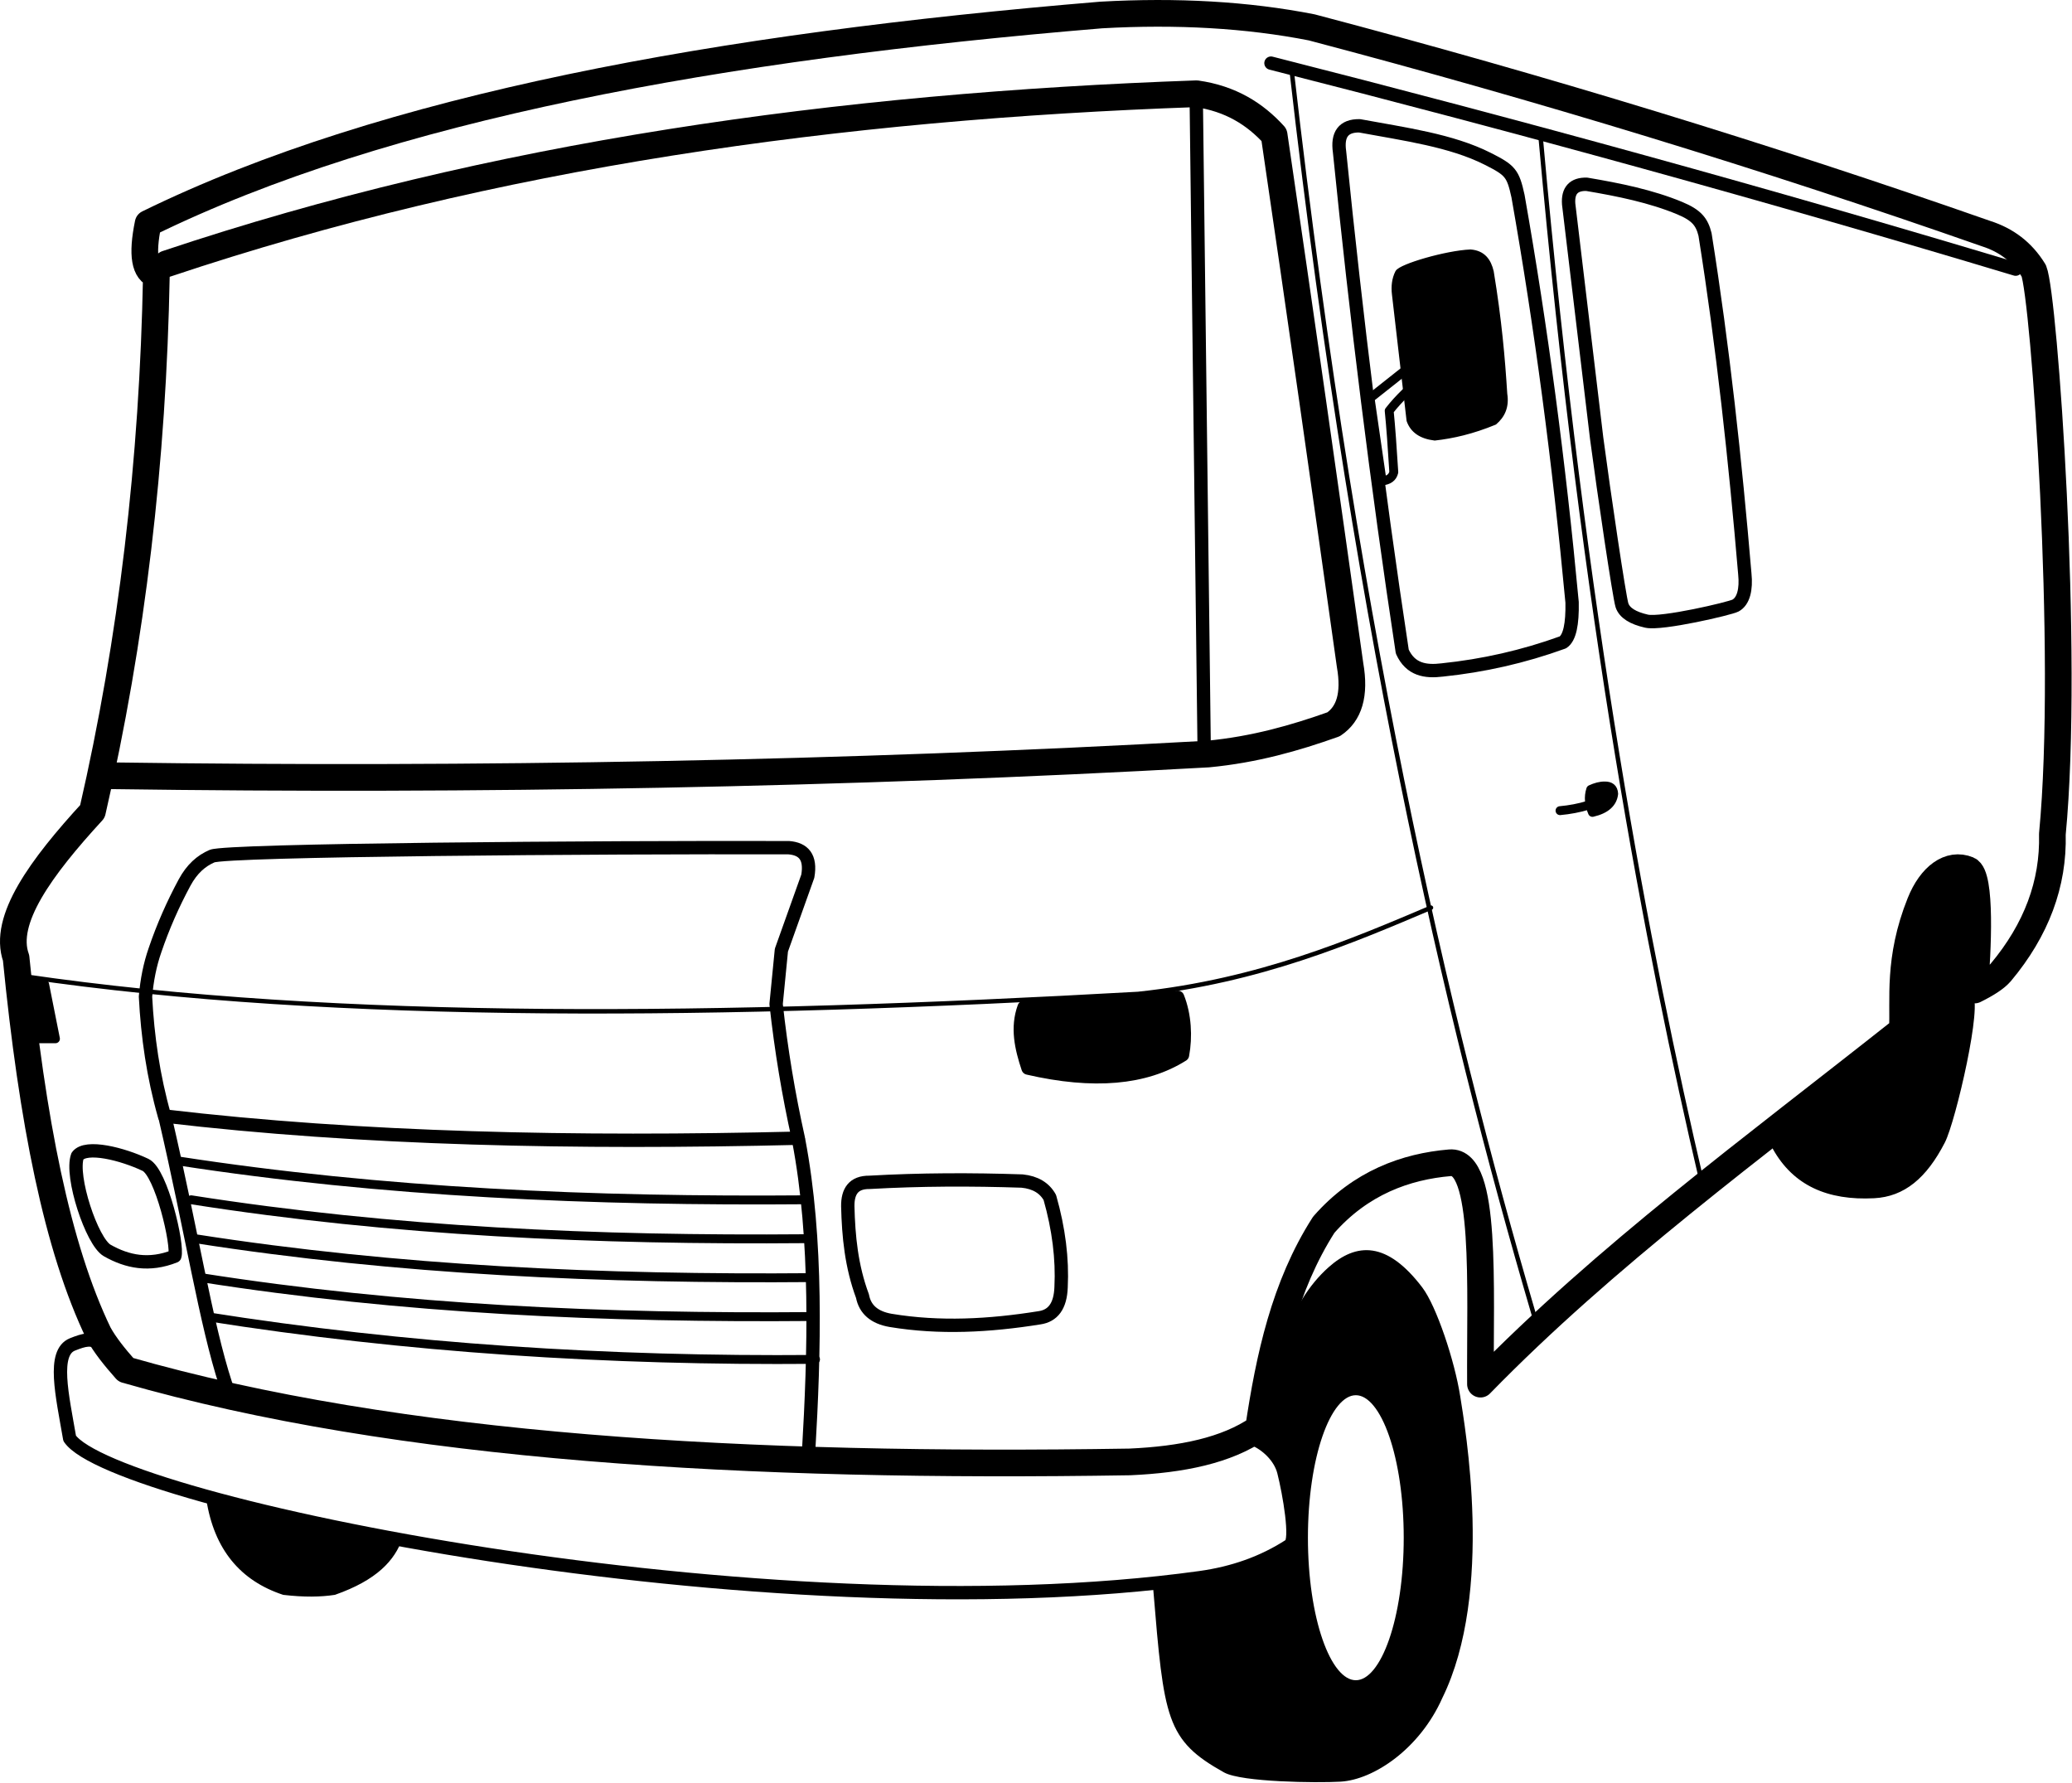
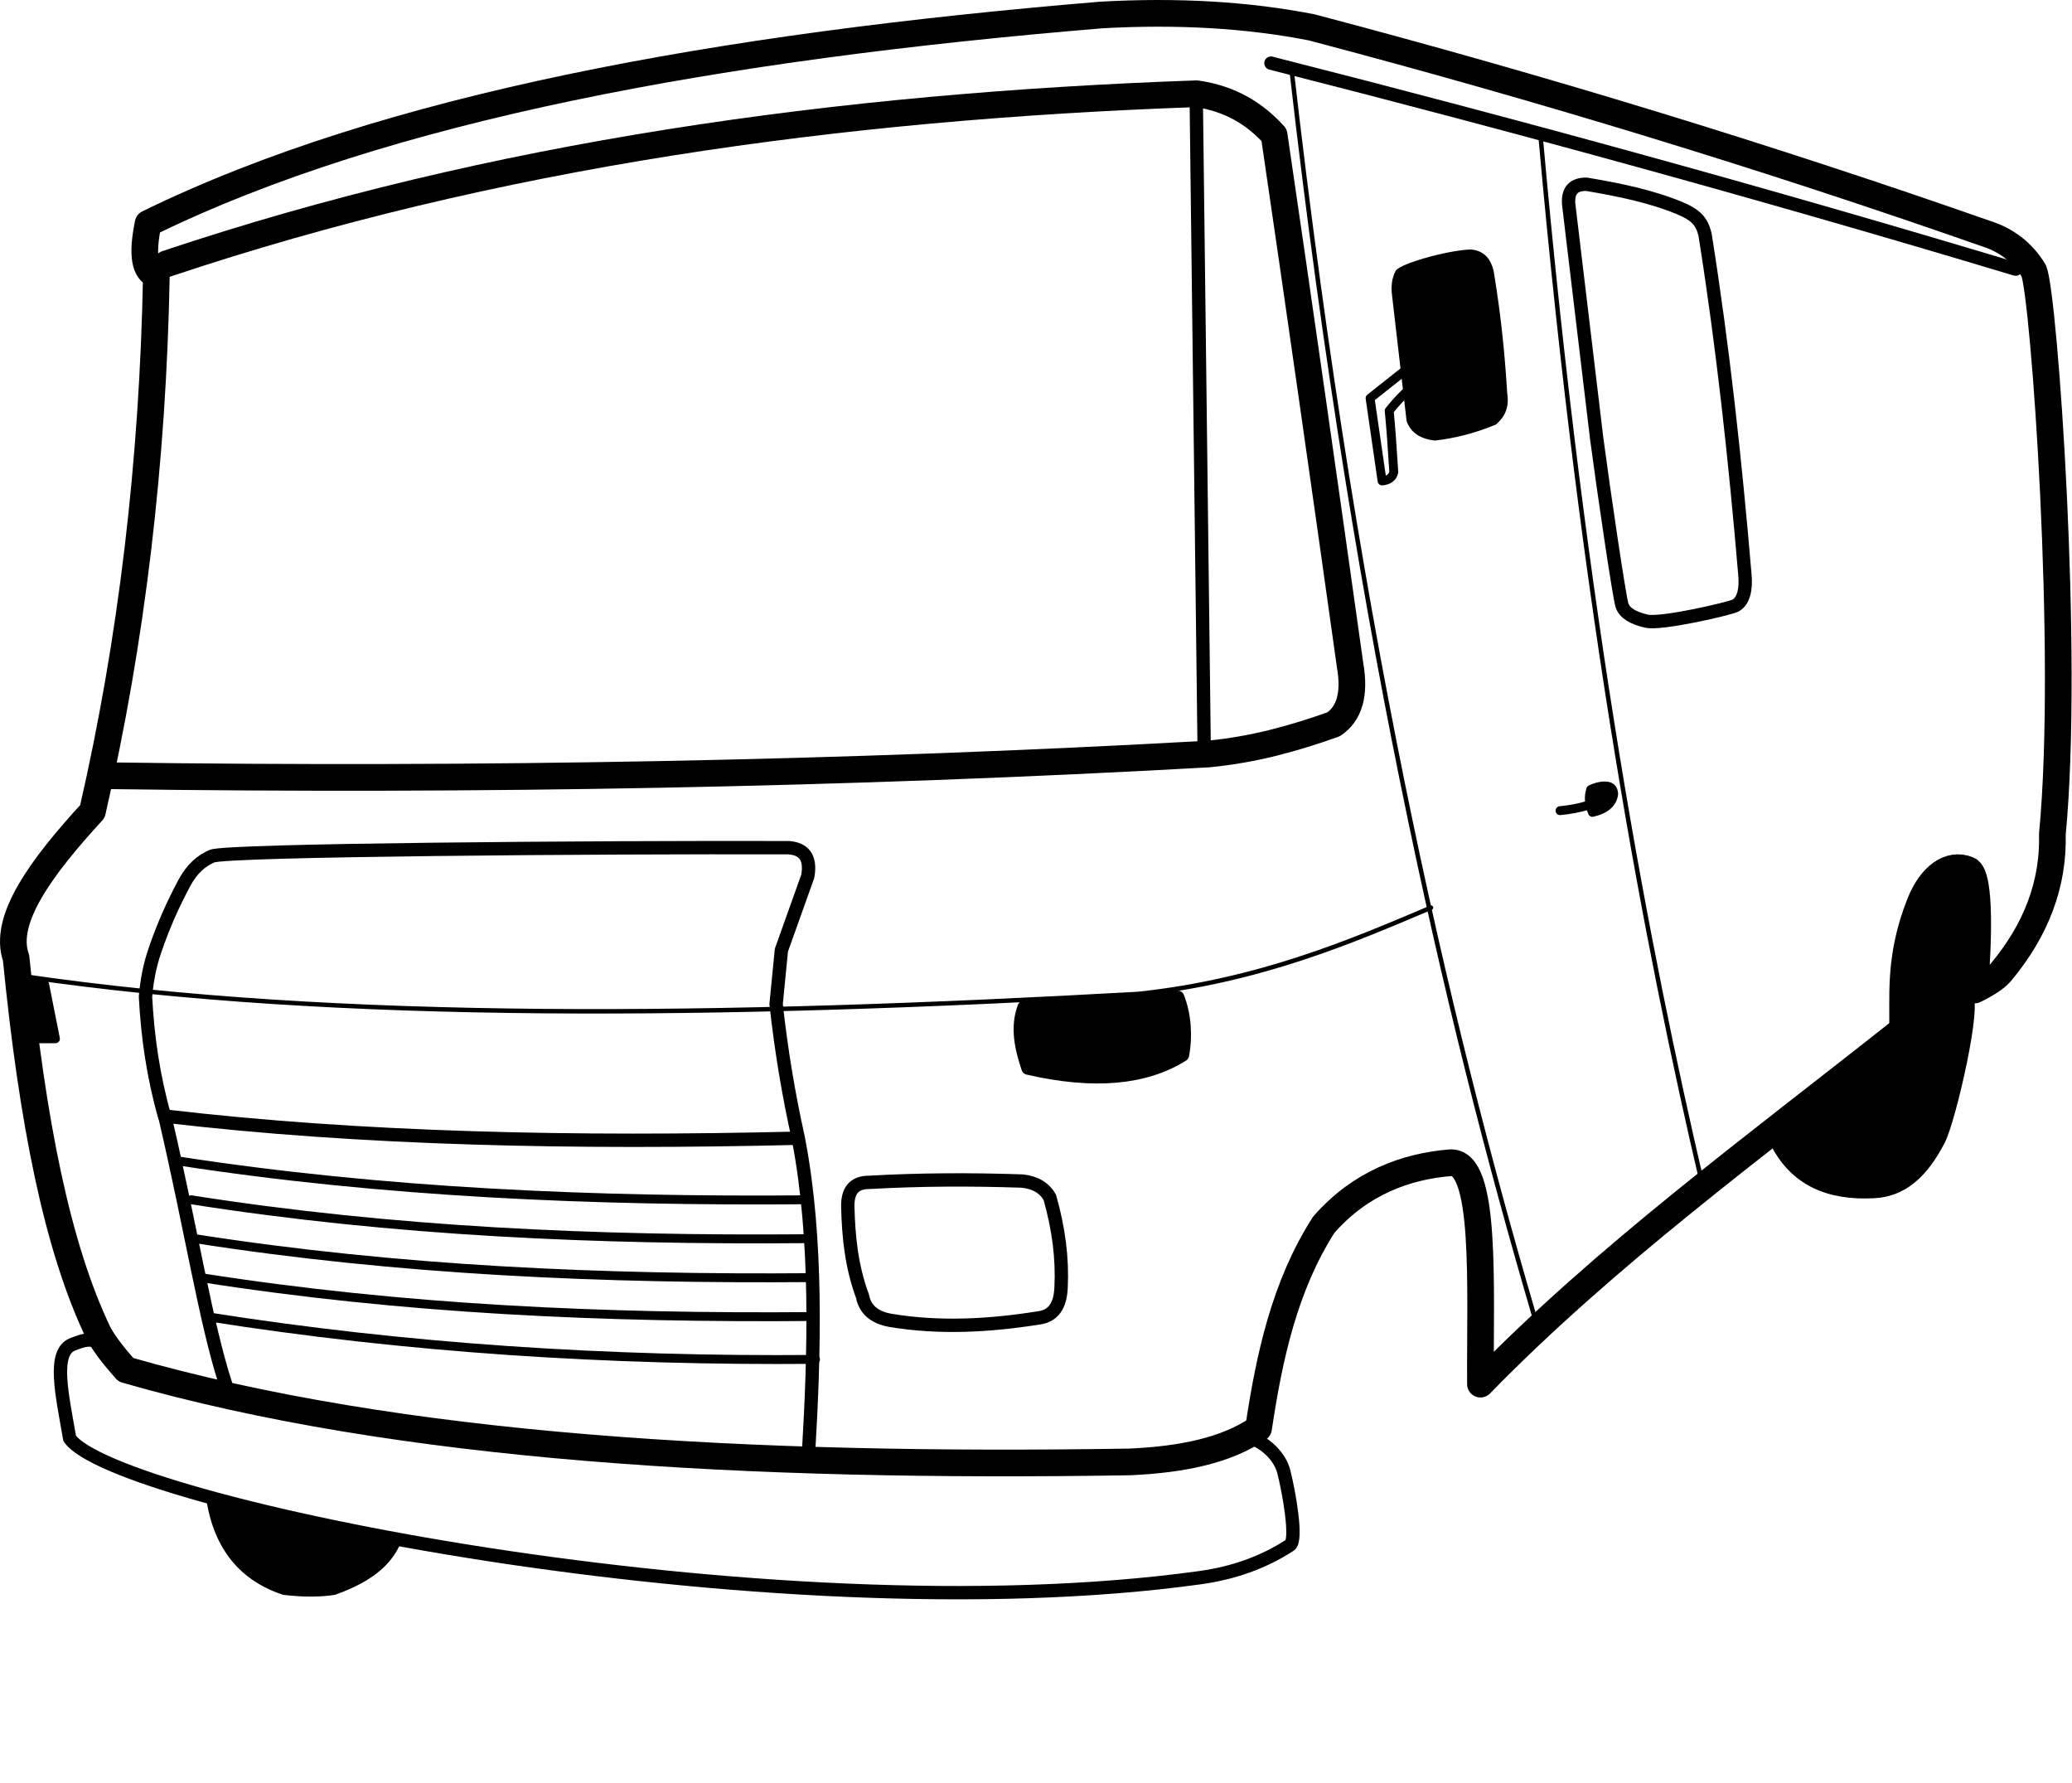
<svg xmlns="http://www.w3.org/2000/svg" height="100%" style="fill-rule:evenodd;clip-rule:evenodd;stroke-linecap:round;stroke-linejoin:round;stroke-miterlimit:1.5;" version="1.1" viewBox="0 0 1456 1253" width="100%">
  <g>
    <path d="M981.972,191.284c2.16,-4.257 34.233,-13.716 51.35,-14.441c8.917,0.696 12.956,6.27 14.777,14.061c5.637,34.188 7.927,60.842 9.501,85.889c1.435,8.91 -1.561,15.287 -7.221,20.142c-15.754,6.496 -29.47,9.594 -42.184,11.022c-9.628,-1.141 -15.708,-5.321 -18.242,-12.542l-10.261,-88.549c-0.677,-5.673 -0.083,-10.922 2.28,-15.582Z" style="stroke:#000;stroke-width:3.13px;" />
    <path d="M69.32,936.963c-29.096,-60.406 -46.654,-149.024 -58.014,-263.903c-9.536,-26.695 17.497,-63.548 53.64,-102.931c27.748,-120.538 42.531,-246.261 44.942,-376.933c-8.032,-2.323 -10.435,-13.652 -5.799,-36.244c167.064,-81.823 401.358,-124.149 669.781,-146.424c53.219,-2.992 102.572,-0.185 147.874,8.699c160.97,42.427 319.033,90.67 474.066,144.974c13.83,4.431 25.188,12.746 33.344,26.095c7.213,17.592 25.292,268.534 13.047,395.78c0.891,34.81 -11.19,67.187 -36.243,97.133c-3.501,4.126 -10.04,8.252 -18.405,12.378c2.33,-27.285 4.924,-80.633 -4.561,-84.521c-13.007,-5.332 -26.16,4.482 -33.748,23.41c-15.887,39.632 -11.333,68.182 -12.465,89.082c-106.029,83.907 -208.262,158.546 -296.454,248.939c-0.424,-68.796 4.641,-157.742 -21.479,-155.532c-30.799,2.605 -62.738,13.964 -88.654,43.56c-27.682,43.18 -38.401,93.533 -45.814,143.047c-22.468,15.548 -54.069,21.963 -90.473,23.575c-268.219,4.328 -513.263,-9.498 -705.452,-64.726c-8.054,-9.045 -14.88,-17.681 -19.133,-25.458Z" style="fill:none;stroke:#000;stroke-width:18.75px;" />
    <path d="M117.111,185.324c229.449,-76.869 472.612,-110.635 723.711,-119.459c23.975,3.414 41.077,14.229 54.51,28.995c18.247,124.098 35.915,248.196 53.351,372.294c3.701,21.064 -0.706,34.47 -11.598,41.752c-27.059,9.614 -55.404,17.756 -88.144,20.876c-253.919,14.213 -515.085,18.872 -770.985,15.263" style="fill:none;stroke:#000;stroke-width:18.75px;" />
    <path d="M129.705,620.081c5.151,-9.546 11.693,-15.303 19.299,-18.557c10.276,-4.396 270.776,-6.321 405.278,-5.938c10.318,0.816 15.712,6.556 13.361,20.041l-18.556,51.959l-3.712,37.855c3.543,32.415 8.802,63.8 15.588,94.268c-156.57,3.791 -306.954,0.732 -445.361,-15.587c-7.931,-27.959 -11.916,-55.918 -13.361,-83.876c0.965,-11.518 3.121,-22.44 6.681,-32.66c5.606,-16.496 12.582,-32.307 20.783,-47.505Z" style="fill:none;stroke:#000;stroke-width:9.38px;" />
    <path d="M115.87,784.466c18.936,81.233 28.695,145.164 42.754,188.239" style="fill:none;stroke:#000;stroke-width:9.38px;" />
    <path d="M561.23,801.168c13.298,69.649 11.081,149.393 6.959,219.042" style="fill:none;stroke:#000;stroke-width:9.38px;" />
-     <path d="M54.432,812.264c5.961,-8.096 31.873,-1.406 47.809,6.175c11.17,5.314 23.091,56.602 20.599,64.132c-17.96,7.172 -33.346,4.047 -47.505,-3.986c-10.788,-6.12 -26.049,-52.29 -20.903,-66.321Z" style="fill:none;stroke:#000;stroke-width:9.38px;" />
    <path d="M595.741,847.581c-0.121,-10.437 3.971,-16.963 15.201,-16.86c35.775,-2.031 71.549,-2.123 107.324,-0.912c9.368,0.969 15.765,4.909 19.458,11.554c6.323,22.207 8.879,43.159 7.905,62.934c-0.443,13.502 -5.841,20.246 -15.202,21.587c-35.222,5.641 -70.176,7.535 -104.587,1.824c-11.49,-1.996 -18.001,-7.726 -19.762,-17.019c-7.813,-21.036 -9.832,-42.072 -10.337,-63.108Z" style="fill:none;stroke:#000;stroke-width:9.38px;" />
    <path d="M840.599,68.859l5.567,456.494" style="fill:none;stroke:#000;stroke-width:9.38px;" />
    <path d="M70.333,944.57c-5.644,-4.911 -11.246,-3.21 -19.363,-0c-14.372,5.684 -7.288,35.465 -2.015,66.032c30.962,45.15 489.93,140.038 794.428,97.86c22.971,-3.196 44.123,-10.485 63.04,-22.802c5.328,-3.469 -0.497,-36.716 -4.295,-51.648c-2.675,-10.602 -12.4,-19.428 -21.158,-22.935" style="fill:none;stroke:#000;stroke-width:9.38px;" />
-     <path d="M811.965,1116.68c7.522,91.029 8.971,104.94 48.89,127.24c11.856,6.623 64.485,7.288 81.012,6.321c22.738,-1.329 54.556,-22.593 70.226,-57.858c36.337,-73.913 15.731,-190.104 12.435,-211.231c-3.824,-24.521 -16.571,-62.806 -26.352,-75.655c-24.236,-31.834 -44.586,-30.832 -63.572,-13.917c-28.013,24.956 -39.879,67.854 -44.536,118.762c18.618,19.759 23.23,43.564 18.498,70.069c-12.988,20.897 -48.844,29.902 -96.601,36.269Zm140.777,-137.961c19.442,0 35.227,45.567 35.227,101.692c0,56.125 -15.785,101.691 -35.227,101.691c-19.443,0 -35.228,-45.566 -35.228,-101.691c0,-56.125 15.785,-101.692 35.228,-101.692Z" style="stroke:#000;stroke-width:3.13px;" />
    <path d="M146.496,1053.11c5.415,34.982 23.681,56.258 52.849,65.904c14.4,1.683 25.98,1.485 35.629,0c28.926,-10.171 41.152,-23.682 46.318,-38.604l-134.796,-27.3Z" style="stroke:#000;stroke-width:3.13px;" />
    <path d="M1247.2,806.554c14.036,25.017 37.386,35.427 69.669,33.769c20.518,-1.054 35.704,-13.609 48.415,-38.348c7.436,-14.475 26.957,-98.416 18.935,-103.261c-0.38,-3.421 -2.087,-84.092 -2.087,-84.092l-24.703,8.361l-16.721,102.991l-93.508,80.58Z" style="stroke:#000;stroke-width:3.13px;" />
-     <path d="M941.297,106.632c-1.72,-11.995 2.607,-18.408 14.061,-18.242c31.77,5.881 64.381,10.208 90.07,23.183c15.871,8.016 17.751,10.118 21.282,26.223c16.25,92.066 28.848,187.263 38.004,285.41c0.301,15.265 -1.694,25.019 -6.46,28.123c-27.735,10.063 -56.001,16.413 -84.749,19.382c-11.849,1.466 -22.363,-0.181 -28.123,-12.921c-17.862,-117.581 -32.304,-234.591 -44.085,-351.158Z" style="fill:none;stroke:#000;stroke-width:9.38px;" />
    <path d="M1102.3,143.341c-0.686,-9.524 3.605,-14.069 12.648,-13.864c22.556,3.781 45.466,8.461 65.428,16.783c11.978,4.993 15.561,9.744 17.755,18.485c12.608,79.17 21.202,158.786 27.971,238.605c1.079,10.646 -0.911,19.094 -6.567,22.133c-3.831,2.059 -51.983,13.32 -62.509,10.945c-9.542,-2.152 -15.511,-5.793 -17.269,-11.188c-1.831,-5.617 -12.608,-78.275 -17.773,-117.286l-19.684,-164.613Z" style="fill:none;stroke:#000;stroke-width:9.38px;" />
    <path d="M893.118,44.359c175.626,44.667 350.146,92.653 523.298,144.742" style="fill:none;stroke:#000;stroke-width:9.38px;" />
    <path d="M719.614,707.76c-5.163,14.227 -1.977,28.453 2.783,42.68c46.16,10.634 82.191,7.341 108.557,-9.242c2.368,-12.692 1.631,-27.817 -3.423,-40.51c-29.489,3.378 -65.638,5.547 -107.917,7.072Z" style="stroke:#000;stroke-width:9.38px;" />
    <path d="M17.456,689.937l13.908,1.698l7.601,38.208l-16.342,0l-5.167,-39.906Z" style="stroke:#000;stroke-width:6.25px;" />
    <path d="M124.926,815.633c144.116,22.293 292.393,28.588 441.373,27.342" style="fill:none;stroke:#000;stroke-width:6.25px;" />
    <path d="M134.351,842.975c141.892,22.293 285.267,28.588 431.948,27.342" style="fill:none;stroke:#000;stroke-width:6.25px;" />
    <path d="M137.247,870.317c142.606,22.293 286.702,28.587 434.12,27.342" style="fill:none;stroke:#000;stroke-width:6.25px;" />
    <path d="M141.2,897.659c141.866,22.293 283.513,28.587 430.167,27.342" style="fill:none;stroke:#000;stroke-width:6.25px;" />
    <path d="M144.848,925.001c140.668,22.293 282.806,31.363 428.222,30.118" style="fill:none;stroke:#000;stroke-width:6.25px;" />
    <path d="M907.616,49.3c46.954,411.969 116.531,694.152 175.086,890.816" style="fill:none;stroke:#000;stroke-width:3.13px;" />
    <path d="M1082.7,97.382c30.362,339.164 75.353,571.477 113.217,733.386" style="fill:none;stroke:#000;stroke-width:3.13px;" />
    <path d="M1096.23,569.566c13.477,-1.221 26.664,-4.942 37.7,-11.858c-0.238,-4.061 -2.6,-5.465 -6.081,-5.472c-3.344,-0.089 -6.689,0.899 -10.033,2.432c-1.748,5.371 -1.09,10.742 1.216,16.114c9.617,-2.244 14.199,-6.776 14.898,-13.074" style="stroke:#000;stroke-width:6.25px;" />
    <path d="M962.762,279.771l60.076,-47.574c9.394,-3.329 12.039,-0.306 6.73,10.203c-18.81,14.118 -39.767,28.643 -53.381,46.225c1.081,10.548 2.162,25.665 3.243,43.132c-0.907,3.892 -3.869,5.729 -8.236,6.162l-8.432,-58.148Z" style="fill:none;stroke:#000;stroke-width:6.25px;" />
    <path d="M17.456,686.031c219.973,32.219 490.465,28.68 782.248,12.322c85.425,-9.05 151.151,-37.431 205.855,-60.619" style="fill:none;stroke:#000;stroke-width:3.13px;" />
  </g>
</svg>